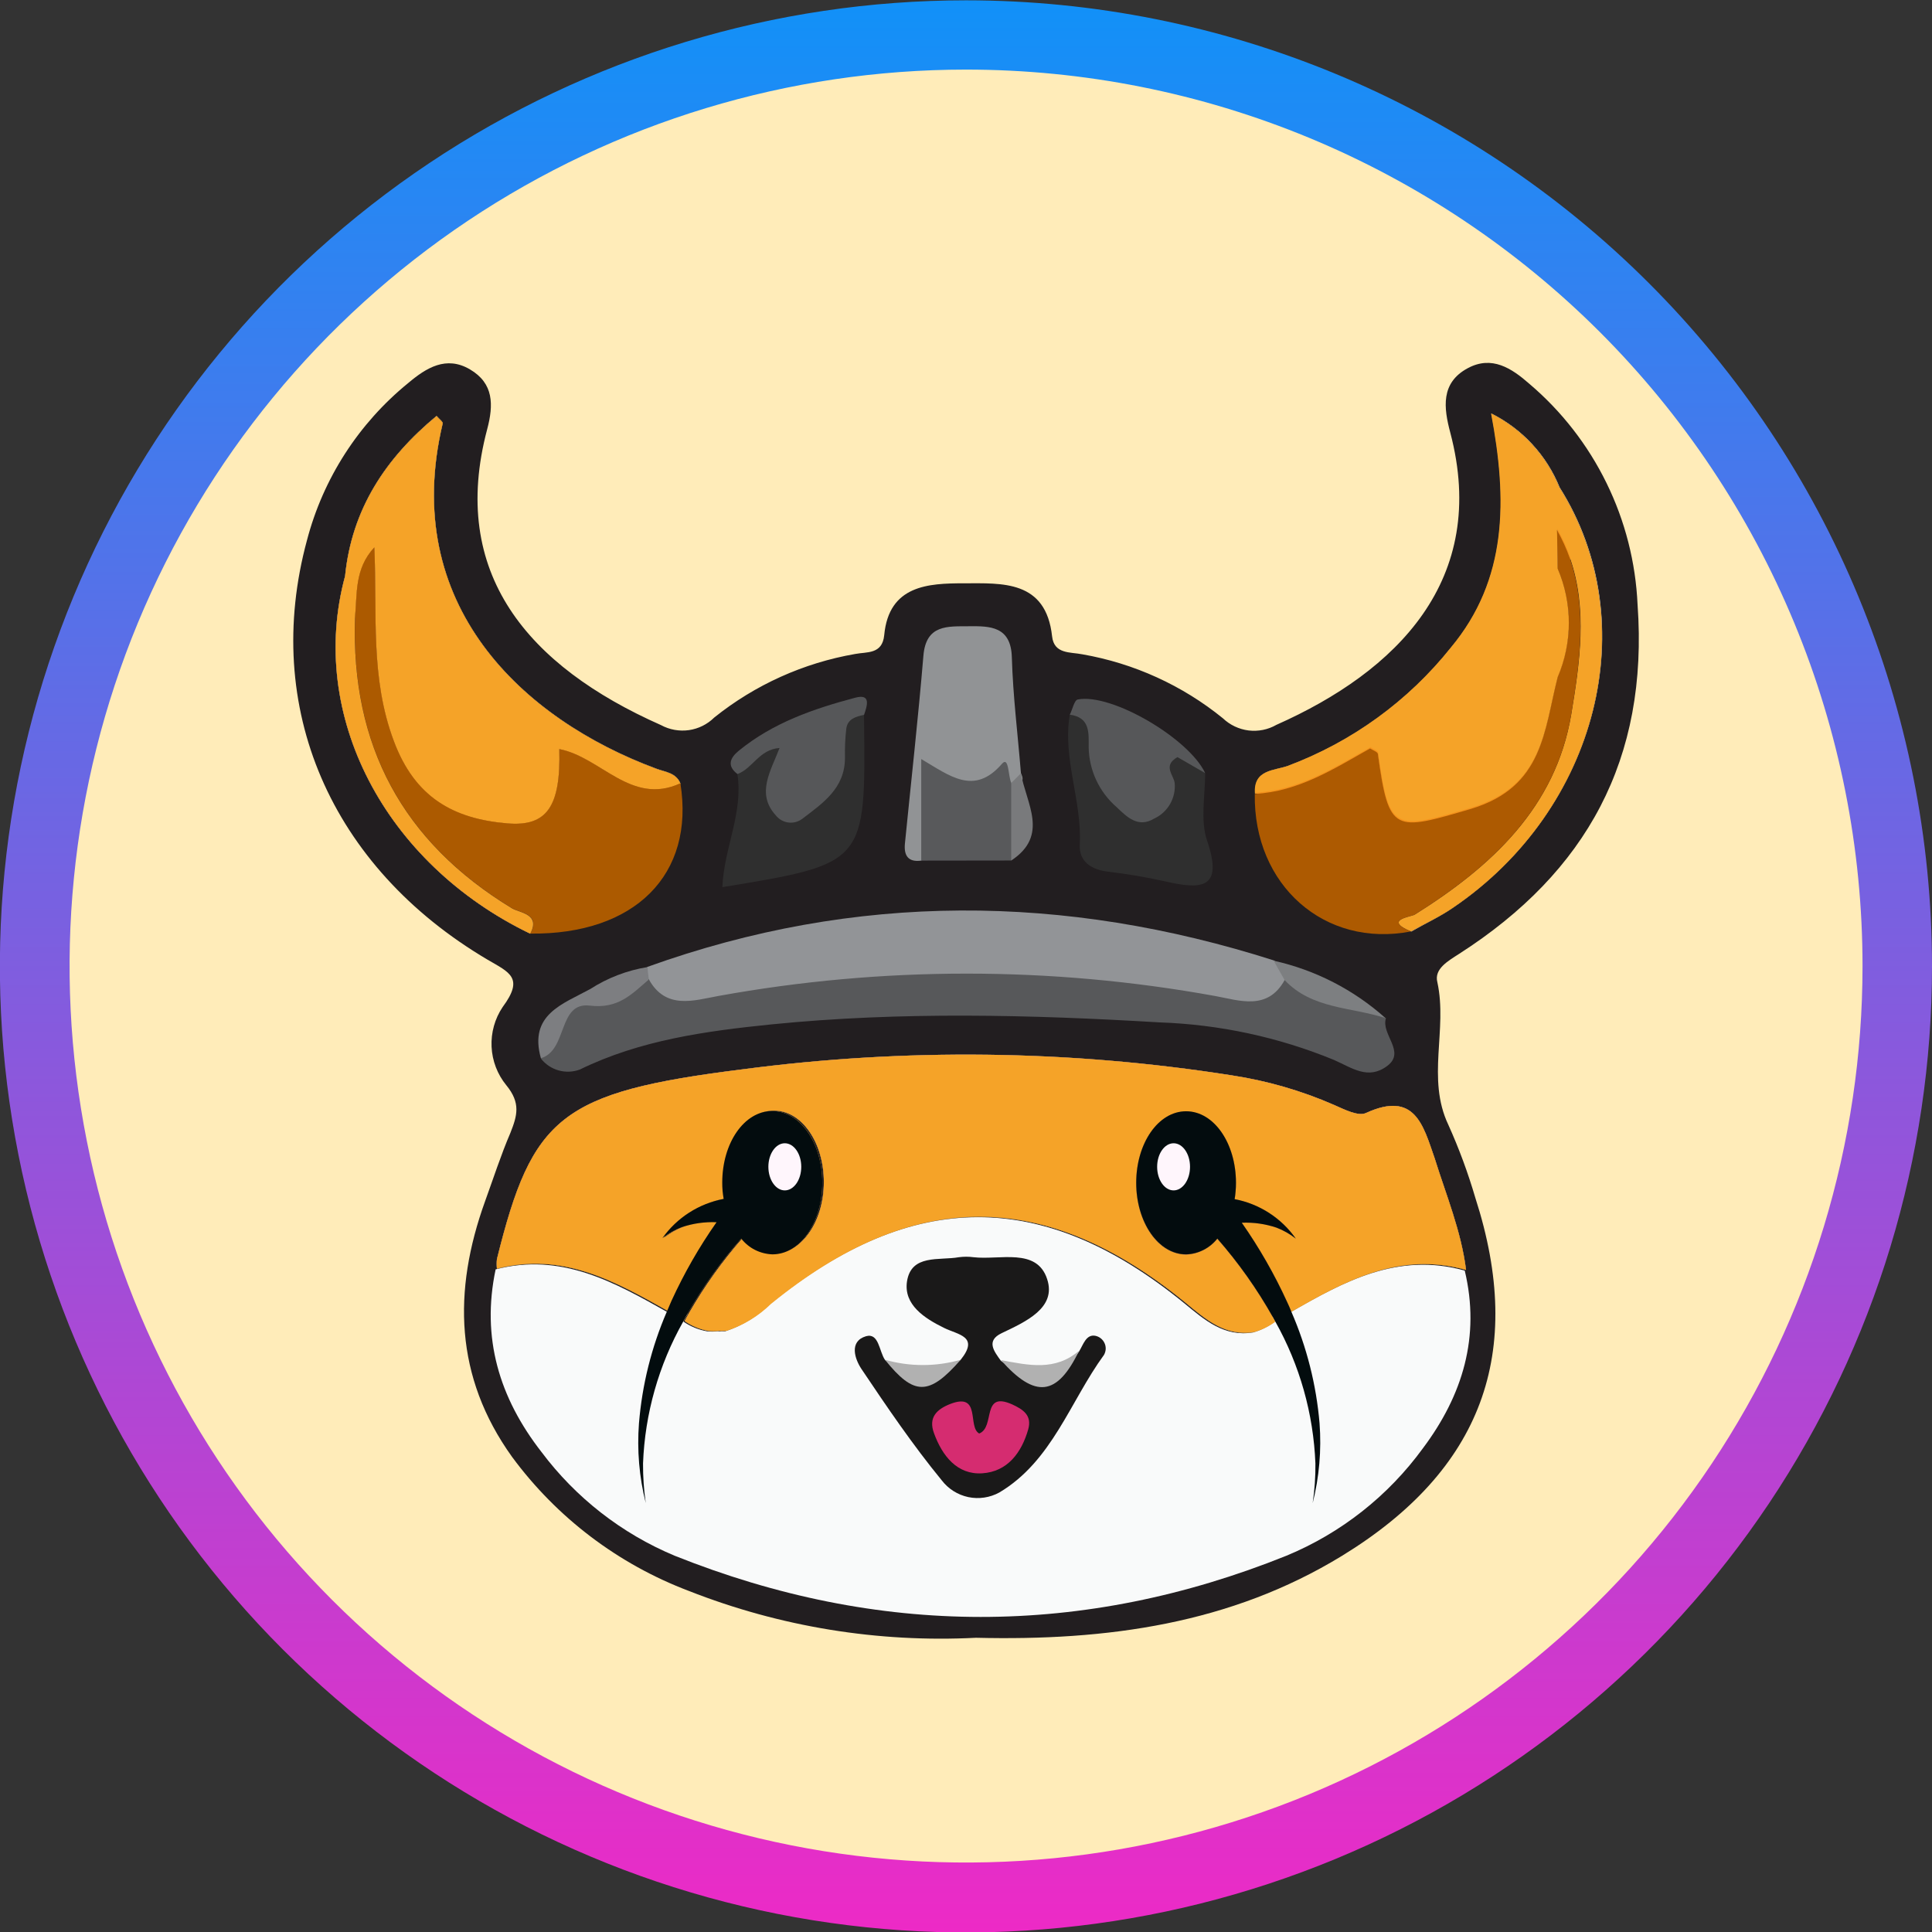
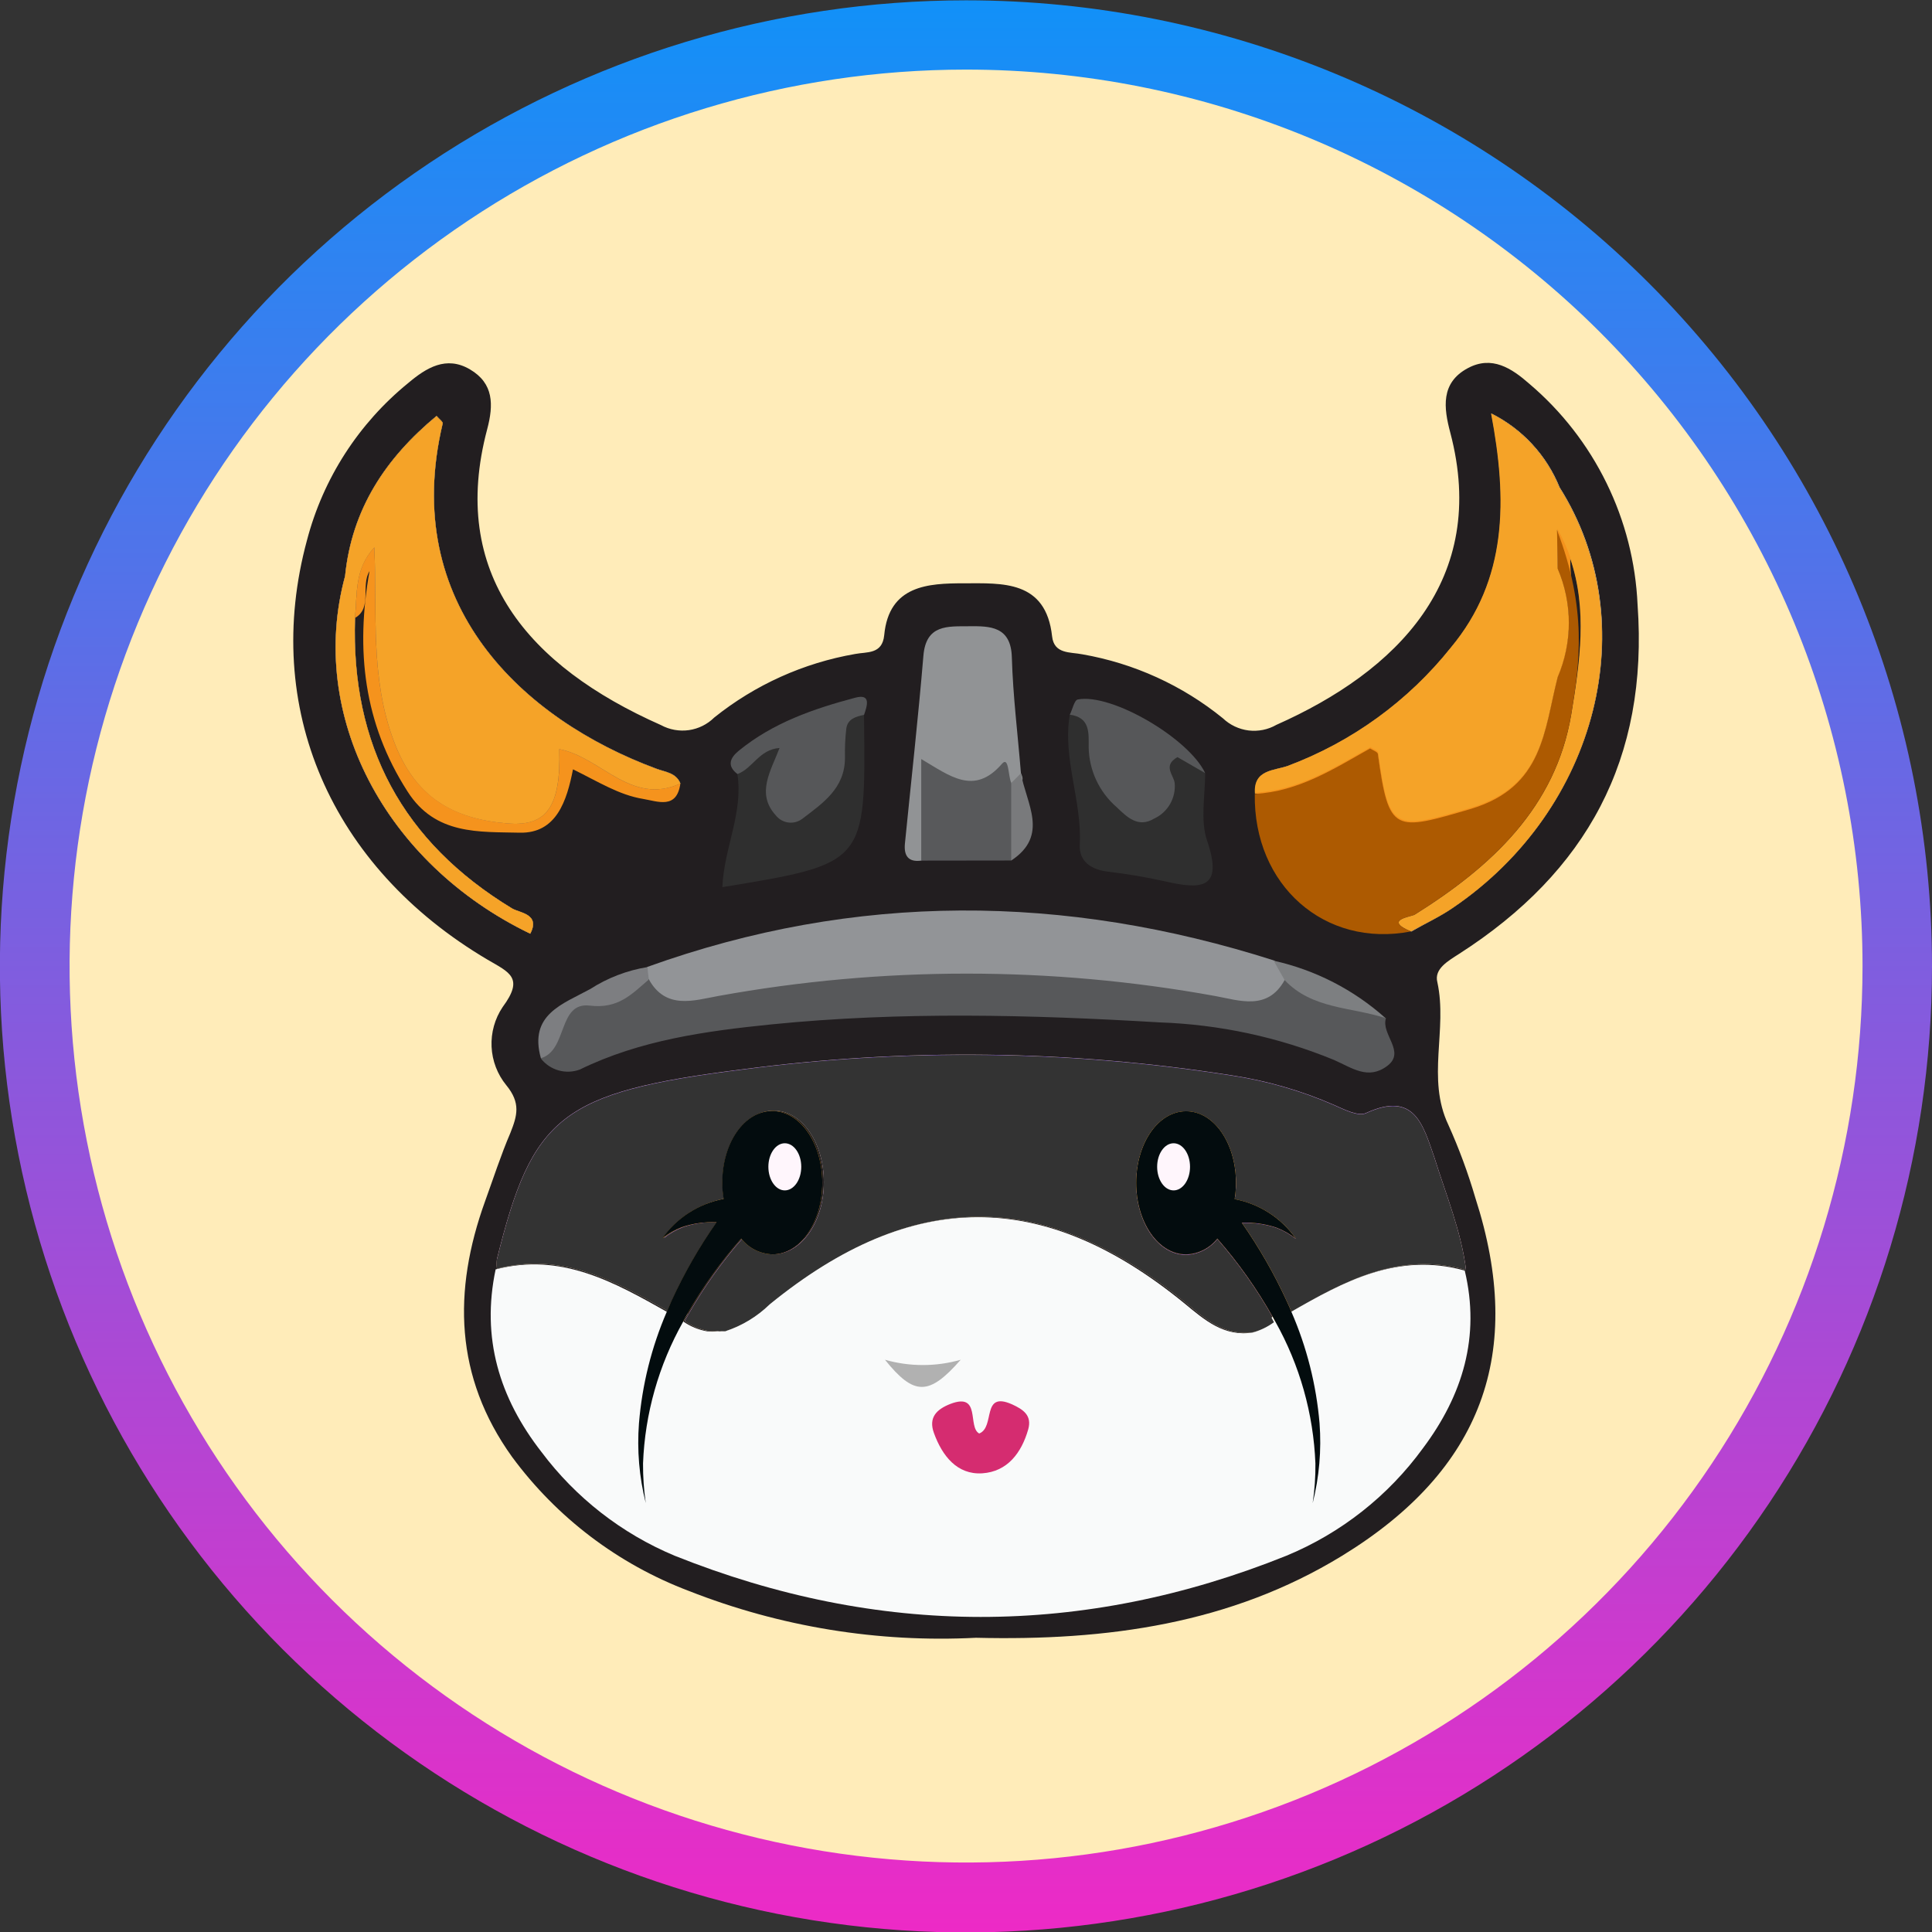
<svg xmlns="http://www.w3.org/2000/svg" width="48" height="48" viewBox="0 0 48 48" fill="none">
  <rect x="0" y="0" width="48" height="48" fill="#333333" stroke="none" />
  <g clip-path="url(#clip0_819_206)">
    <path d="M24.001 0.008C19.254 0.008 14.614 1.415 10.666 4.052C6.719 6.689 3.642 10.437 1.825 14.823C0.008 19.209 -0.468 24.034 0.458 28.69C1.384 33.346 3.67 37.623 7.026 40.98C10.383 44.337 14.659 46.623 19.315 47.55C23.971 48.476 28.797 48.001 33.183 46.184C37.569 44.368 41.317 41.291 43.955 37.344C46.592 33.397 48 28.757 48 24.01C48 17.645 45.472 11.54 40.971 7.039C36.471 2.538 30.366 0.009 24.001 0.008ZM36.424 31.559C34.761 31.094 33.429 31.831 32.084 32.599C32.052 32.52 32.019 32.441 31.981 32.362C31.665 31.671 31.287 31.009 30.851 30.386C31.144 30.373 31.436 30.415 31.714 30.508C31.887 30.574 32.048 30.666 32.193 30.78C31.833 30.271 31.288 29.921 30.674 29.806C30.696 29.672 30.707 29.536 30.707 29.4C30.707 28.417 30.162 27.622 29.468 27.622C28.774 27.622 28.229 28.417 28.229 29.4C28.229 30.383 28.774 31.178 29.468 31.178C29.618 31.173 29.765 31.135 29.899 31.068C30.033 31 30.151 30.904 30.244 30.786C30.77 31.387 31.232 32.04 31.624 32.735L31.684 32.847C31.529 32.961 31.355 33.047 31.17 33.1C30.448 33.222 29.958 32.79 29.463 32.381C25.964 29.517 22.695 29.523 19.155 32.403C18.844 32.708 18.467 32.937 18.053 33.073H18.017H17.968C17.935 33.077 17.901 33.077 17.868 33.073C17.777 33.083 17.686 33.083 17.595 33.073C17.385 33.035 17.185 32.953 17.01 32.831C17.043 32.765 17.078 32.7 17.116 32.635C17.498 31.968 17.945 31.341 18.453 30.764C18.546 30.882 18.664 30.978 18.798 31.046C18.932 31.114 19.079 31.151 19.229 31.156C19.912 31.156 20.468 30.358 20.468 29.378C20.468 28.398 19.923 27.601 19.229 27.601C18.535 27.601 17.987 28.396 17.987 29.378C17.987 29.514 17.998 29.65 18.023 29.784C17.408 29.899 16.863 30.249 16.501 30.759C16.646 30.644 16.807 30.552 16.98 30.486C17.259 30.393 17.552 30.351 17.846 30.364C17.414 30.979 17.039 31.632 16.727 32.316C16.683 32.403 16.645 32.49 16.61 32.588C15.295 31.848 13.983 31.104 12.346 31.529C12.337 31.45 12.337 31.369 12.346 31.29C13.223 27.75 13.925 27.143 18.434 26.577C22.475 26.042 26.571 26.091 30.598 26.724C31.475 26.857 32.331 27.104 33.143 27.459C33.397 27.571 33.745 27.75 33.938 27.66C35.155 27.102 35.359 27.968 35.643 28.782C35.926 29.683 36.304 30.587 36.424 31.551V31.559ZM10.849 10.332C10.928 10.422 11.012 10.482 11.002 10.52C9.929 15.028 12.994 17.87 16.313 19.098C16.531 19.18 16.8 19.196 16.907 19.463C15.681 20.027 14.933 18.812 13.898 18.614C13.939 20.04 13.591 20.541 12.613 20.46C11.252 20.348 10.31 19.812 9.787 18.415C9.197 16.844 9.376 15.254 9.303 13.602C8.807 14.146 8.881 14.753 8.824 15.333C8.822 15.34 8.822 15.348 8.824 15.355C8.72 18.518 10.005 20.92 12.725 22.57C12.907 22.681 13.438 22.703 13.177 23.198C9.55 21.448 7.642 17.753 8.576 14.315C8.739 12.649 9.578 11.383 10.849 10.332ZM36.103 22.553C35.773 22.779 35.408 22.945 35.057 23.141C34.363 22.853 35.057 22.779 35.15 22.725C37.056 21.532 38.654 20.062 39.04 17.745C39.253 16.463 39.449 15.137 39.01 13.868C38.924 13.625 38.816 13.389 38.689 13.163L38.706 14.122C38.888 14.547 38.982 15.006 38.982 15.469C38.982 15.933 38.888 16.391 38.706 16.817C38.365 18.143 38.352 19.539 36.566 20.084C34.644 20.661 34.51 20.721 34.238 18.723C34.238 18.674 34.123 18.638 34.045 18.587C33.146 19.093 32.261 19.656 31.18 19.716C31.137 19.115 31.66 19.15 31.997 19.027C33.587 18.432 34.986 17.417 36.046 16.09C37.461 14.394 37.45 12.409 37.047 10.272C37.817 10.657 38.42 11.309 38.744 12.107C40.862 15.475 39.707 20.103 36.1 22.553H36.103Z" fill="url(#paint0_linear_819_206)" />
    <path d="M24.001 1.729C19.596 1.729 15.29 3.035 11.627 5.483C7.965 7.93 5.11 11.409 3.424 15.478C1.738 19.548 1.297 24.026 2.157 28.347C3.016 32.667 5.137 36.636 8.252 39.751C11.367 42.866 15.336 44.987 19.656 45.846C23.977 46.706 28.455 46.264 32.525 44.579C36.594 42.893 40.073 40.038 42.52 36.376C44.968 32.713 46.274 28.407 46.274 24.002C46.274 21.077 45.698 18.18 44.579 15.478C43.459 12.776 41.819 10.321 39.751 8.252C37.682 6.184 35.227 4.544 32.525 3.424C29.823 2.305 26.926 1.729 24.001 1.729ZM8.573 14.312C8.739 12.649 9.578 11.383 10.846 10.332C10.925 10.422 11.01 10.482 10.999 10.52C9.926 15.028 12.992 17.871 16.31 19.098C16.528 19.18 16.798 19.196 16.904 19.463C15.679 20.027 14.93 18.813 13.896 18.614C13.936 20.04 13.588 20.541 12.611 20.46C11.249 20.348 10.307 19.812 9.785 18.415C9.194 16.844 9.373 15.254 9.3 13.602C8.805 14.146 8.878 14.753 8.821 15.333C8.82 15.34 8.82 15.348 8.821 15.355C8.717 18.518 10.002 20.92 12.722 22.57C12.905 22.681 13.435 22.703 13.174 23.198C9.548 21.445 7.639 17.762 8.573 14.312ZM36.424 31.551C34.761 31.085 33.429 31.823 32.084 32.591C32.052 32.512 32.019 32.433 31.981 32.354C31.665 31.662 31.287 31.001 30.851 30.378C31.144 30.365 31.436 30.407 31.714 30.5C31.887 30.566 32.048 30.658 32.193 30.772C31.833 30.262 31.288 29.913 30.674 29.798C30.696 29.664 30.707 29.528 30.707 29.392C30.707 28.409 30.162 27.614 29.468 27.614C28.774 27.614 28.229 28.409 28.229 29.392C28.229 30.375 28.774 31.17 29.468 31.17C29.618 31.165 29.765 31.127 29.899 31.06C30.033 30.992 30.151 30.896 30.244 30.778C30.77 31.378 31.232 32.032 31.624 32.727L31.684 32.839C31.529 32.953 31.355 33.039 31.17 33.092C30.448 33.215 29.958 32.782 29.463 32.373C25.964 29.509 22.695 29.515 19.155 32.395C18.844 32.7 18.467 32.929 18.053 33.065H18.017H17.968C17.935 33.069 17.901 33.069 17.868 33.065C17.777 33.075 17.686 33.075 17.595 33.065C17.385 33.027 17.185 32.944 17.01 32.822C17.043 32.757 17.078 32.692 17.116 32.626C17.498 31.959 17.945 31.333 18.453 30.756C18.546 30.874 18.664 30.97 18.798 31.038C18.932 31.105 19.079 31.143 19.229 31.148C19.912 31.148 20.468 30.35 20.468 29.37C20.468 28.39 19.923 27.593 19.229 27.593C18.535 27.593 17.987 28.387 17.987 29.37C17.987 29.506 17.998 29.642 18.023 29.776C17.408 29.891 16.863 30.241 16.501 30.751C16.646 30.636 16.808 30.544 16.98 30.478C17.259 30.385 17.552 30.343 17.846 30.356C17.414 30.971 17.039 31.624 16.727 32.308C16.683 32.395 16.645 32.482 16.61 32.58C15.295 31.84 13.983 31.096 12.346 31.521C12.337 31.442 12.337 31.361 12.346 31.282C13.223 27.742 13.925 27.135 18.434 26.569C22.475 26.034 26.571 26.083 30.598 26.716C31.475 26.849 32.331 27.096 33.144 27.451C33.397 27.563 33.745 27.742 33.938 27.652C35.155 27.094 35.359 27.96 35.643 28.774C35.926 29.683 36.304 30.587 36.424 31.551ZM36.1 22.553C35.771 22.779 35.406 22.945 35.055 23.141C34.36 22.853 35.055 22.779 35.147 22.725C37.053 21.532 38.651 20.062 39.038 17.745C39.25 16.463 39.446 15.137 39.008 13.868C38.921 13.625 38.813 13.389 38.686 13.163L38.703 14.122C38.885 14.547 38.98 15.006 38.98 15.469C38.98 15.933 38.885 16.391 38.703 16.817C38.362 18.143 38.349 19.539 36.563 20.084C34.641 20.661 34.507 20.721 34.235 18.723C34.235 18.674 34.121 18.638 34.042 18.587C33.143 19.093 32.259 19.657 31.178 19.716C31.134 19.115 31.657 19.15 31.995 19.028C33.585 18.432 34.984 17.417 36.043 16.09C37.459 14.394 37.448 12.409 37.045 10.272C37.814 10.657 38.417 11.31 38.741 12.107C40.862 15.475 39.707 20.103 36.1 22.553Z" fill="#FFECB9" />
    <path d="M36.258 23.694C39.416 21.666 40.96 18.862 40.685 15.023C40.638 13.973 40.376 12.944 39.913 12C39.451 11.056 38.799 10.217 37.998 9.537C37.557 9.15 37.066 8.824 36.465 9.148C35.787 9.513 35.869 10.136 36.032 10.749C36.998 14.408 34.695 16.684 31.711 18.009C31.502 18.129 31.259 18.177 31.02 18.148C30.781 18.118 30.557 18.012 30.383 17.846C29.374 17.026 28.171 16.479 26.89 16.256C26.593 16.196 26.188 16.256 26.139 15.81C25.986 14.405 24.889 14.492 23.947 14.492C23.065 14.492 22.085 14.538 21.968 15.78C21.921 16.264 21.532 16.191 21.246 16.248C19.965 16.47 18.76 17.013 17.745 17.827C17.574 17.996 17.353 18.106 17.115 18.14C16.876 18.173 16.634 18.13 16.422 18.015C13.111 16.547 11.154 14.239 12.104 10.664C12.265 10.057 12.268 9.526 11.677 9.178C11.086 8.829 10.588 9.14 10.144 9.515C8.911 10.518 8.028 11.887 7.626 13.425C6.504 17.566 8.2 21.532 12.115 23.844C12.659 24.162 13.027 24.293 12.488 25.02C12.293 25.31 12.197 25.656 12.213 26.005C12.229 26.355 12.357 26.69 12.578 26.961C12.943 27.405 12.85 27.718 12.681 28.145C12.447 28.69 12.257 29.278 12.05 29.849C11.249 32.071 11.293 34.205 12.722 36.196C13.834 37.705 15.358 38.861 17.111 39.525C19.379 40.418 21.812 40.815 24.246 40.69C27.513 40.769 30.579 40.342 33.337 38.657C36.822 36.525 37.897 33.612 36.655 29.762C36.473 29.141 36.249 28.534 35.983 27.944C35.438 26.795 35.967 25.581 35.711 24.404C35.624 24.07 35.98 23.874 36.258 23.694ZM8.573 14.312C8.739 12.649 9.578 11.383 10.846 10.332C10.925 10.422 11.01 10.482 10.999 10.52C9.926 15.028 12.992 17.871 16.31 19.098C16.528 19.18 16.798 19.196 16.904 19.463C15.679 20.027 14.93 18.813 13.896 18.614C13.936 20.04 13.588 20.541 12.611 20.46C11.249 20.348 10.307 19.812 9.785 18.415C9.194 16.844 9.373 15.254 9.3 13.602C8.804 14.146 8.878 14.753 8.821 15.333C8.82 15.34 8.82 15.348 8.821 15.355C8.717 18.518 10.002 20.92 12.722 22.57C12.905 22.681 13.435 22.703 13.174 23.198C9.548 21.445 7.639 17.762 8.573 14.312ZM36.424 31.551C34.761 31.085 33.429 31.823 32.084 32.591C32.052 32.512 32.019 32.433 31.981 32.354C31.665 31.662 31.287 31.001 30.851 30.378C31.144 30.365 31.436 30.407 31.714 30.5C31.887 30.566 32.048 30.658 32.193 30.772C31.833 30.262 31.288 29.913 30.674 29.798C30.696 29.664 30.707 29.528 30.707 29.392C30.707 28.409 30.162 27.614 29.468 27.614C28.774 27.614 28.229 28.409 28.229 29.392C28.229 30.375 28.774 31.17 29.468 31.17C29.618 31.165 29.765 31.127 29.899 31.06C30.033 30.992 30.151 30.896 30.244 30.778C30.77 31.378 31.232 32.032 31.624 32.727L31.684 32.839C31.529 32.953 31.355 33.039 31.17 33.092C30.448 33.215 29.958 32.782 29.463 32.373C25.964 29.509 22.695 29.515 19.155 32.395C18.844 32.7 18.467 32.929 18.053 33.065H18.017H17.968C17.935 33.069 17.901 33.069 17.868 33.065C17.777 33.075 17.686 33.075 17.595 33.065C17.385 33.027 17.185 32.944 17.01 32.822C17.043 32.757 17.078 32.692 17.116 32.626C17.498 31.959 17.945 31.333 18.453 30.756C18.546 30.874 18.664 30.97 18.798 31.038C18.932 31.105 19.079 31.143 19.229 31.148C19.912 31.148 20.468 30.35 20.468 29.37C20.468 28.39 19.923 27.593 19.229 27.593C18.535 27.593 17.987 28.387 17.987 29.37C17.987 29.506 17.998 29.642 18.023 29.776C17.408 29.891 16.863 30.241 16.501 30.751C16.646 30.636 16.807 30.544 16.98 30.478C17.259 30.385 17.552 30.343 17.846 30.356C17.414 30.971 17.039 31.624 16.727 32.308C16.683 32.395 16.645 32.482 16.61 32.58C15.295 31.84 13.983 31.096 12.346 31.521C12.337 31.442 12.337 31.361 12.346 31.282C13.223 27.742 13.925 27.135 18.434 26.569C22.475 26.034 26.571 26.083 30.598 26.716C31.475 26.849 32.331 27.096 33.143 27.451C33.397 27.563 33.745 27.742 33.938 27.652C35.155 27.094 35.359 27.96 35.643 28.774C35.926 29.683 36.304 30.587 36.424 31.551ZM35.063 23.141C34.369 22.853 35.063 22.779 35.155 22.725C37.061 21.532 38.659 20.062 39.046 17.745C39.258 16.463 39.454 15.137 39.016 13.868C38.929 13.625 38.822 13.389 38.695 13.163L38.711 14.122C38.894 14.547 38.988 15.006 38.988 15.469C38.988 15.933 38.894 16.391 38.711 16.817C38.371 18.143 38.357 19.539 36.571 20.084C34.649 20.661 34.516 20.721 34.243 18.723C34.243 18.674 34.129 18.638 34.05 18.587C33.152 19.093 32.267 19.657 31.186 19.716C31.142 19.115 31.665 19.15 32.003 19.028C33.593 18.432 34.992 17.417 36.051 16.09C37.467 14.394 37.456 12.409 37.053 10.272C37.823 10.657 38.426 11.31 38.749 12.107C40.87 15.467 39.705 20.095 36.108 22.545C35.771 22.779 35.406 22.945 35.055 23.149L35.063 23.141Z" fill="#221E20" />
    <path d="M35.351 35.983C34.489 37.167 33.316 38.091 31.962 38.651C26.904 40.685 21.818 40.674 16.76 38.651C15.447 38.102 14.305 37.212 13.452 36.073C12.404 34.728 11.954 33.236 12.314 31.537C13.947 31.113 15.262 31.856 16.577 32.596C16.613 32.509 16.651 32.422 16.694 32.324C16.83 32.421 16.96 32.525 17.084 32.637C17.045 32.703 17.01 32.768 16.977 32.833C17.153 32.955 17.352 33.038 17.563 33.075C17.653 33.086 17.744 33.086 17.835 33.075C17.868 33.08 17.902 33.08 17.936 33.075H17.985H18.02C18.434 32.939 18.811 32.71 19.123 32.406C22.662 29.525 25.929 29.52 29.43 32.384C29.925 32.792 30.416 33.225 31.137 33.103C31.322 33.05 31.497 32.964 31.651 32.85L31.592 32.738C31.701 32.607 31.821 32.484 31.948 32.37C31.986 32.449 32.019 32.528 32.052 32.607C33.386 31.84 34.728 31.102 36.391 31.567C36.783 33.203 36.342 34.663 35.351 35.983Z" fill="#F9FAFA" />
    <path d="M20.43 29.386C20.43 30.366 19.885 31.164 19.191 31.164C19.041 31.159 18.893 31.121 18.759 31.054C18.625 30.986 18.508 30.89 18.415 30.772C17.907 31.349 17.459 31.975 17.078 32.642C17.04 32.708 17.005 32.773 16.972 32.838C16.882 32.781 16.8 32.724 16.716 32.672C16.698 32.66 16.678 32.65 16.659 32.64L16.572 32.591C16.607 32.504 16.645 32.416 16.689 32.318C17.001 31.635 17.376 30.981 17.808 30.366C17.514 30.354 17.221 30.395 16.942 30.489C16.769 30.555 16.608 30.646 16.463 30.761C16.825 30.251 17.37 29.902 17.985 29.787C17.96 29.653 17.949 29.517 17.949 29.381C17.949 28.398 18.494 27.603 19.191 27.603C19.888 27.603 20.43 28.403 20.43 29.386Z" fill="#F5A328" />
-     <path d="M36.424 31.551C34.761 31.085 33.429 31.823 32.084 32.591C32.052 32.512 32.019 32.433 31.981 32.354C31.665 31.662 31.287 31.001 30.851 30.378C31.144 30.365 31.436 30.407 31.714 30.5C31.887 30.566 32.048 30.658 32.193 30.772C31.833 30.262 31.288 29.913 30.674 29.798C30.696 29.663 30.707 29.528 30.707 29.392C30.707 28.409 30.162 27.614 29.468 27.614C28.774 27.614 28.229 28.409 28.229 29.392C28.229 30.375 28.774 31.17 29.468 31.17C29.618 31.165 29.765 31.127 29.899 31.059C30.033 30.992 30.151 30.895 30.244 30.778C30.77 31.378 31.232 32.032 31.624 32.727L31.684 32.839C31.529 32.953 31.355 33.039 31.17 33.092C30.448 33.214 29.958 32.781 29.463 32.373C25.964 29.509 22.695 29.514 19.155 32.395C18.844 32.699 18.467 32.928 18.053 33.065H18.017H17.968C17.935 33.069 17.901 33.069 17.868 33.065C17.777 33.075 17.686 33.075 17.595 33.065C17.385 33.027 17.185 32.944 17.01 32.822C17.043 32.757 17.078 32.692 17.116 32.626C17.498 31.959 17.945 31.333 18.453 30.756C18.546 30.874 18.664 30.97 18.798 31.038C18.932 31.105 19.079 31.143 19.229 31.148C19.912 31.148 20.468 30.35 20.468 29.37C20.468 28.39 19.923 27.592 19.229 27.592C18.535 27.592 17.987 28.387 17.987 29.37C17.987 29.506 17.998 29.642 18.023 29.776C17.408 29.891 16.863 30.241 16.501 30.75C16.646 30.636 16.808 30.544 16.98 30.478C17.259 30.384 17.552 30.343 17.846 30.356C17.414 30.971 17.039 31.624 16.727 32.308C16.683 32.395 16.645 32.482 16.61 32.58C15.295 31.839 13.983 31.096 12.346 31.521C12.337 31.441 12.337 31.361 12.346 31.281C13.223 27.742 13.925 27.135 18.434 26.569C22.475 26.034 26.571 26.083 30.598 26.716C31.475 26.849 32.331 27.096 33.143 27.451C33.397 27.562 33.745 27.742 33.938 27.652C35.155 27.094 35.359 27.96 35.643 28.774C35.926 29.683 36.304 30.587 36.424 31.551Z" fill="#F5A328" />
    <path d="M31.981 32.354C32.019 32.433 32.052 32.512 32.084 32.591L31.828 32.738C31.811 32.751 31.793 32.763 31.774 32.773L31.684 32.833L31.624 32.722C31.232 32.026 30.77 31.373 30.244 30.772C30.151 30.89 30.033 30.986 29.899 31.054C29.765 31.122 29.618 31.16 29.468 31.164C28.782 31.164 28.229 30.367 28.229 29.387C28.229 28.407 28.774 27.609 29.468 27.609C30.162 27.609 30.707 28.404 30.707 29.387C30.707 29.523 30.696 29.658 30.674 29.792C31.289 29.909 31.834 30.261 32.193 30.772C32.048 30.658 31.887 30.566 31.714 30.5C31.436 30.407 31.144 30.365 30.851 30.378C31.287 31.001 31.665 31.662 31.981 32.354Z" fill="#F5A328" />
    <path d="M13.896 18.613C13.936 20.04 13.588 20.541 12.611 20.459C11.249 20.348 10.307 19.811 9.785 18.415C9.194 16.844 9.373 15.254 9.3 13.601C8.804 14.146 8.878 14.753 8.821 15.333C8.82 15.34 8.82 15.348 8.821 15.355C8.717 18.518 10.002 20.919 12.722 22.569C12.905 22.681 13.435 22.703 13.174 23.198C9.548 21.448 7.639 17.753 8.573 14.315C8.739 12.651 9.578 11.385 10.846 10.335C10.925 10.424 11.01 10.484 10.999 10.522C9.926 15.031 12.992 17.873 16.31 19.101C16.528 19.183 16.798 19.199 16.904 19.466C15.679 20.026 14.933 18.812 13.896 18.613Z" fill="#F5A328" />
    <path d="M16.904 19.463C16.817 20.116 16.34 19.909 15.978 19.849C15.377 19.751 14.857 19.417 14.236 19.114C14.083 19.893 13.828 20.707 12.915 20.688C11.908 20.663 10.814 20.751 10.125 19.664C9.036 17.971 8.832 16.155 9.18 14.189C8.957 14.56 9.256 15.101 8.821 15.352C8.82 15.345 8.82 15.337 8.821 15.33C8.878 14.75 8.804 14.132 9.3 13.599C9.373 15.251 9.194 16.841 9.785 18.412C10.307 19.809 11.263 20.345 12.611 20.457C13.588 20.538 13.936 20.037 13.896 18.611C14.933 18.812 15.679 20.026 16.904 19.463Z" fill="#F5931D" />
    <path d="M36.1 22.553C35.771 22.779 35.406 22.945 35.055 23.141C34.36 22.852 35.055 22.779 35.147 22.725C37.053 21.532 38.651 20.062 39.038 17.745C39.25 16.463 39.446 15.137 39.008 13.868C38.921 13.624 38.813 13.389 38.686 13.163L38.703 14.122C38.885 14.547 38.98 15.006 38.98 15.469C38.98 15.932 38.885 16.391 38.703 16.817C38.362 18.143 38.349 19.539 36.563 20.084C34.641 20.661 34.507 20.721 34.235 18.723C34.235 18.674 34.121 18.638 34.042 18.586C33.143 19.093 32.259 19.656 31.178 19.716C31.134 19.115 31.657 19.15 31.995 19.027C33.585 18.432 34.984 17.417 36.043 16.09C37.459 14.394 37.448 12.409 37.045 10.272C37.814 10.657 38.417 11.309 38.741 12.107C40.862 15.475 39.707 20.103 36.1 22.553Z" fill="#F5A328" />
    <path d="M39.024 16.615C39.01 17.377 38.814 18.123 38.452 18.793C38.147 19.376 37.686 19.862 37.121 20.198C36.556 20.535 35.908 20.708 35.251 20.699C34.671 20.666 34.211 20.427 34.102 19.833C33.968 19.104 33.633 19.172 33.089 19.419C32.495 19.692 31.894 20.165 31.183 19.692C32.272 19.632 33.149 19.068 34.047 18.562C34.126 18.614 34.235 18.649 34.241 18.698C34.513 20.683 34.646 20.623 36.568 20.059C38.354 19.515 38.368 18.123 38.708 16.792C38.891 16.366 38.985 15.908 38.985 15.445C38.985 14.981 38.891 14.523 38.708 14.097L38.692 13.139C38.819 13.364 38.926 13.6 39.013 13.844C39.013 13.975 39.013 14.116 39.027 14.236C39.024 15.047 39.027 15.831 39.024 16.615Z" fill="#F5931D" />
    <path d="M34.434 25.295C34.303 25.7 34.938 26.13 34.464 26.484C33.99 26.838 33.595 26.533 33.138 26.332C31.762 25.767 30.296 25.452 28.809 25.401C25.602 25.21 22.384 25.129 19.174 25.45C17.541 25.616 15.907 25.839 14.407 26.572C14.238 26.635 14.053 26.643 13.878 26.594C13.704 26.545 13.55 26.442 13.438 26.299C13.787 24.72 15.156 24.614 16.365 24.271C16.91 24.425 17.482 24.452 18.039 24.35C22.012 23.697 26.064 23.697 30.037 24.35C30.552 24.454 31.085 24.426 31.586 24.268C32.675 24.214 33.478 24.962 34.434 25.295Z" fill="#57585A" />
    <path d="M31.916 24.35C31.491 25.123 30.78 24.851 30.187 24.745C26.107 24.004 21.926 24.004 17.846 24.745C17.244 24.854 16.542 25.096 16.12 24.331C16.091 24.318 16.066 24.297 16.048 24.272C16.029 24.246 16.018 24.216 16.015 24.184C16.012 24.153 16.017 24.121 16.03 24.092C16.044 24.064 16.064 24.039 16.09 24.02C21.262 22.161 26.449 22.202 31.654 23.863C31.812 23.985 32.054 24.067 31.916 24.35Z" fill="#929497" />
-     <path d="M13.174 23.195C13.446 22.7 12.902 22.678 12.722 22.567C10 20.917 8.717 18.515 8.821 15.352C8.82 15.345 8.82 15.337 8.821 15.33C8.878 14.75 8.804 14.132 9.3 13.599C9.373 15.251 9.194 16.841 9.785 18.412C10.307 19.809 11.263 20.345 12.611 20.457C13.588 20.538 13.936 20.037 13.896 18.611C14.93 18.809 15.679 20.024 16.904 19.46C17.269 21.728 15.774 23.225 13.174 23.195Z" fill="#AC5A00" />
-     <path d="M39.038 17.745C38.651 20.062 37.05 21.532 35.147 22.725C35.06 22.779 34.36 22.852 35.055 23.141C32.912 23.558 31.137 21.992 31.175 19.724C32.264 19.665 33.141 19.101 34.039 18.595C34.118 18.646 34.227 18.682 34.232 18.731C34.505 20.715 34.638 20.655 36.56 20.092C38.346 19.547 38.36 18.156 38.7 16.825C38.883 16.399 38.977 15.941 38.977 15.477C38.977 15.014 38.883 14.556 38.7 14.13L38.684 13.171C38.811 13.397 38.918 13.633 39.005 13.877C39.435 15.137 39.25 16.463 39.038 17.745Z" fill="#AD5A01" />
+     <path d="M39.038 17.745C38.651 20.062 37.05 21.532 35.147 22.725C35.06 22.779 34.36 22.852 35.055 23.141C32.912 23.558 31.137 21.992 31.175 19.724C32.264 19.665 33.141 19.101 34.039 18.595C34.118 18.646 34.227 18.682 34.232 18.731C34.505 20.715 34.638 20.655 36.56 20.092C38.346 19.547 38.36 18.156 38.7 16.825C38.883 16.399 38.977 15.941 38.977 15.477C38.977 15.014 38.883 14.556 38.7 14.13L38.684 13.171C39.435 15.137 39.25 16.463 39.038 17.745Z" fill="#AD5A01" />
    <path d="M22.888 21.382C22.564 21.426 22.455 21.257 22.482 20.963C22.637 19.403 22.812 17.848 22.942 16.288C23.008 15.51 23.547 15.564 24.072 15.559C24.598 15.553 25.118 15.559 25.139 16.332C25.167 17.293 25.286 18.238 25.365 19.212C25.477 19.436 25.341 19.504 25.156 19.542C24.535 19.351 23.928 19.909 23.332 19.498C23.046 20.154 23.457 20.884 22.888 21.382Z" fill="#919395" />
    <path d="M29.942 19.207C29.942 19.771 29.817 20.383 29.991 20.89C30.407 22.109 29.825 22.098 28.945 21.897C28.478 21.793 28.005 21.713 27.53 21.657C27.11 21.606 26.803 21.404 26.827 20.982C26.884 19.893 26.394 18.848 26.579 17.751C27.214 17.503 27.219 18.023 27.315 18.38C27.364 18.736 27.474 19.082 27.641 19.4C27.824 19.673 28.02 19.945 28.39 19.92C28.76 19.896 28.76 19.572 28.82 19.292C29.09 18.026 29.528 18.717 29.942 19.207Z" fill="#2F2F2F" />
    <path d="M21.467 17.762C21.467 17.802 21.467 17.843 21.467 17.881C21.51 21.456 21.51 21.456 17.947 22.041C17.985 21.08 18.472 20.187 18.32 19.232C18.343 19.116 18.393 19.006 18.464 18.912C18.536 18.818 18.628 18.741 18.733 18.687C18.927 18.562 19.093 18.333 19.365 18.45C19.637 18.567 19.531 18.848 19.504 19.071C19.471 19.371 19.27 19.779 19.697 19.888C20.125 19.997 20.318 19.596 20.514 19.289C20.71 18.981 20.672 18.592 20.764 18.246C20.857 17.9 20.936 17.495 21.467 17.762Z" fill="#2F2F2F" />
    <path d="M29.942 19.207L29.253 18.81C28.877 19.03 29.163 19.253 29.185 19.458C29.201 19.639 29.16 19.82 29.069 19.978C28.978 20.135 28.841 20.261 28.676 20.337C28.278 20.577 28.003 20.304 27.737 20.048C27.525 19.864 27.355 19.637 27.236 19.383C27.118 19.129 27.053 18.853 27.048 18.573C27.048 18.211 27.089 17.824 26.579 17.756C26.645 17.625 26.691 17.394 26.778 17.378C27.622 17.217 29.542 18.35 29.942 19.207Z" fill="#565759" />
    <path d="M21.467 17.761C21.262 17.802 21.058 17.862 21.026 18.102C20.998 18.342 20.988 18.584 20.993 18.826C20.993 19.585 20.448 19.95 19.934 20.342C19.835 20.417 19.71 20.451 19.587 20.435C19.464 20.419 19.352 20.355 19.275 20.258C18.777 19.713 19.153 19.15 19.368 18.583C18.861 18.619 18.701 19.093 18.322 19.231C18.05 19.024 18.143 18.826 18.352 18.654C19.202 17.957 20.214 17.609 21.249 17.334C21.646 17.228 21.546 17.532 21.467 17.761Z" fill="#565759" />
    <path d="M22.888 21.382V18.858C23.604 19.28 24.203 19.773 24.892 18.978C25.069 18.774 25.044 19.283 25.126 19.455C25.286 19.75 25.37 20.081 25.37 20.417C25.37 20.753 25.286 21.084 25.126 21.379L22.888 21.382Z" fill="#58595B" />
    <path d="M8.821 15.333V15.352C8.82 15.346 8.82 15.339 8.821 15.333Z" fill="#E08C1C" />
    <path d="M16.09 24.026C16.09 24.129 16.109 24.233 16.12 24.336C15.698 24.696 15.363 25.071 14.652 24.984C13.855 24.889 14.108 26.095 13.438 26.291C13.133 25.202 13.983 24.946 14.663 24.573C15.096 24.294 15.582 24.108 16.09 24.026Z" fill="#7D7E81" />
    <path d="M31.916 24.35L31.643 23.868C32.677 24.098 33.634 24.589 34.423 25.295C33.579 25.017 32.602 25.077 31.916 24.35Z" fill="#7D7F81" />
    <path d="M25.123 21.38V19.455C25.205 19.373 25.286 19.294 25.365 19.212C25.493 19.958 26.076 20.753 25.123 21.38Z" fill="#797A7C" />
-     <path d="M23.868 33.783C24.336 33.198 23.805 33.165 23.454 32.991C22.97 32.754 22.447 32.416 22.534 31.837C22.64 31.153 23.334 31.322 23.824 31.235C23.945 31.219 24.066 31.219 24.186 31.235C24.84 31.311 25.76 30.99 26.016 31.779C26.253 32.495 25.485 32.836 24.886 33.122C24.489 33.312 24.698 33.574 24.867 33.808C25.589 34.336 26.253 34.404 26.811 33.574C26.914 33.407 26.983 33.146 27.211 33.187C27.261 33.197 27.308 33.218 27.348 33.25C27.388 33.281 27.42 33.322 27.441 33.368C27.463 33.414 27.473 33.465 27.471 33.516C27.468 33.567 27.454 33.616 27.429 33.661C26.585 34.818 26.141 36.299 24.829 37.08C24.594 37.209 24.32 37.25 24.057 37.195C23.794 37.139 23.56 36.991 23.397 36.778C22.678 35.901 22.036 34.956 21.404 34.014C21.238 33.767 21.088 33.326 21.516 33.198C21.837 33.108 21.84 33.571 21.987 33.786C22.613 34.344 23.239 34.311 23.868 33.783Z" fill="#1A1919" />
-     <path d="M26.811 33.557C26.267 34.687 25.722 34.755 24.867 33.791C25.55 33.919 26.215 34.072 26.811 33.557Z" fill="#B1B1B1" />
    <path d="M23.868 33.783C23.081 34.682 22.708 34.682 21.987 33.783C22.602 33.958 23.253 33.958 23.868 33.783Z" fill="#B1B1B1" />
    <path d="M24.328 35.615C24.734 35.457 24.372 34.548 25.145 34.891C25.417 35.016 25.646 35.163 25.545 35.515C25.379 36.094 25.03 36.563 24.404 36.604C23.778 36.644 23.408 36.168 23.204 35.605C23.062 35.218 23.269 35.014 23.612 34.88C24.383 34.584 24.031 35.452 24.328 35.615Z" fill="#D52C70" />
    <path d="M20.43 29.386C20.43 30.366 19.885 31.164 19.191 31.164C19.041 31.159 18.893 31.121 18.759 31.054C18.625 30.986 18.508 30.89 18.415 30.772C17.907 31.349 17.459 31.975 17.078 32.642C17.04 32.708 17.005 32.773 16.972 32.838C16.365 33.916 16.023 35.123 15.976 36.358C15.974 36.688 15.996 37.018 16.044 37.344C15.881 36.697 15.824 36.028 15.875 35.362C15.953 34.407 16.186 33.471 16.566 32.591C16.602 32.504 16.64 32.416 16.683 32.318C16.996 31.635 17.37 30.981 17.802 30.366C17.509 30.354 17.215 30.395 16.936 30.489C16.764 30.555 16.602 30.646 16.457 30.761C16.819 30.251 17.365 29.902 17.979 29.787C17.955 29.653 17.943 29.517 17.944 29.381C17.944 28.398 18.488 27.603 19.185 27.603C19.882 27.603 20.43 28.403 20.43 29.386Z" fill="#030C0E" />
    <path d="M19.498 29.575C19.724 29.575 19.907 29.312 19.907 28.989C19.907 28.666 19.724 28.404 19.498 28.404C19.273 28.404 19.09 28.666 19.09 28.989C19.09 29.312 19.273 29.575 19.498 29.575Z" fill="#FFF6FC" />
    <path d="M32.613 37.344C32.662 37.018 32.685 36.689 32.681 36.359C32.632 35.121 32.291 33.913 31.684 32.833L31.624 32.722C31.232 32.026 30.77 31.373 30.244 30.772C30.151 30.89 30.033 30.986 29.899 31.054C29.765 31.122 29.618 31.16 29.468 31.164C28.782 31.164 28.229 30.367 28.229 29.387C28.229 28.407 28.774 27.609 29.468 27.609C30.162 27.609 30.707 28.404 30.707 29.387C30.707 29.523 30.696 29.658 30.674 29.792C31.289 29.909 31.834 30.261 32.193 30.772C32.048 30.658 31.887 30.566 31.714 30.5C31.436 30.407 31.144 30.365 30.851 30.378C31.287 31.001 31.665 31.662 31.981 32.354C32.019 32.433 32.052 32.512 32.084 32.591C32.467 33.471 32.703 34.407 32.784 35.362C32.834 36.028 32.776 36.697 32.613 37.344Z" fill="#030C0E" />
    <path d="M29.158 29.575C29.383 29.575 29.566 29.312 29.566 28.989C29.566 28.666 29.383 28.404 29.158 28.404C28.932 28.404 28.749 28.666 28.749 28.989C28.749 29.312 28.932 29.575 29.158 29.575Z" fill="#FFF6FC" />
  </g>
  <defs>
    <linearGradient id="paint0_linear_819_206" x1="23.999" y1="0" x2="23.999" y2="48" gradientUnits="userSpaceOnUse">
      <stop stop-color="#1191F8" />
      <stop offset="1" stop-color="#ED2AC6" />
    </linearGradient>
    <clipPath id="clip0_819_206">
      <rect width="48" height="48" fill="white" />
    </clipPath>
  </defs>
</svg>